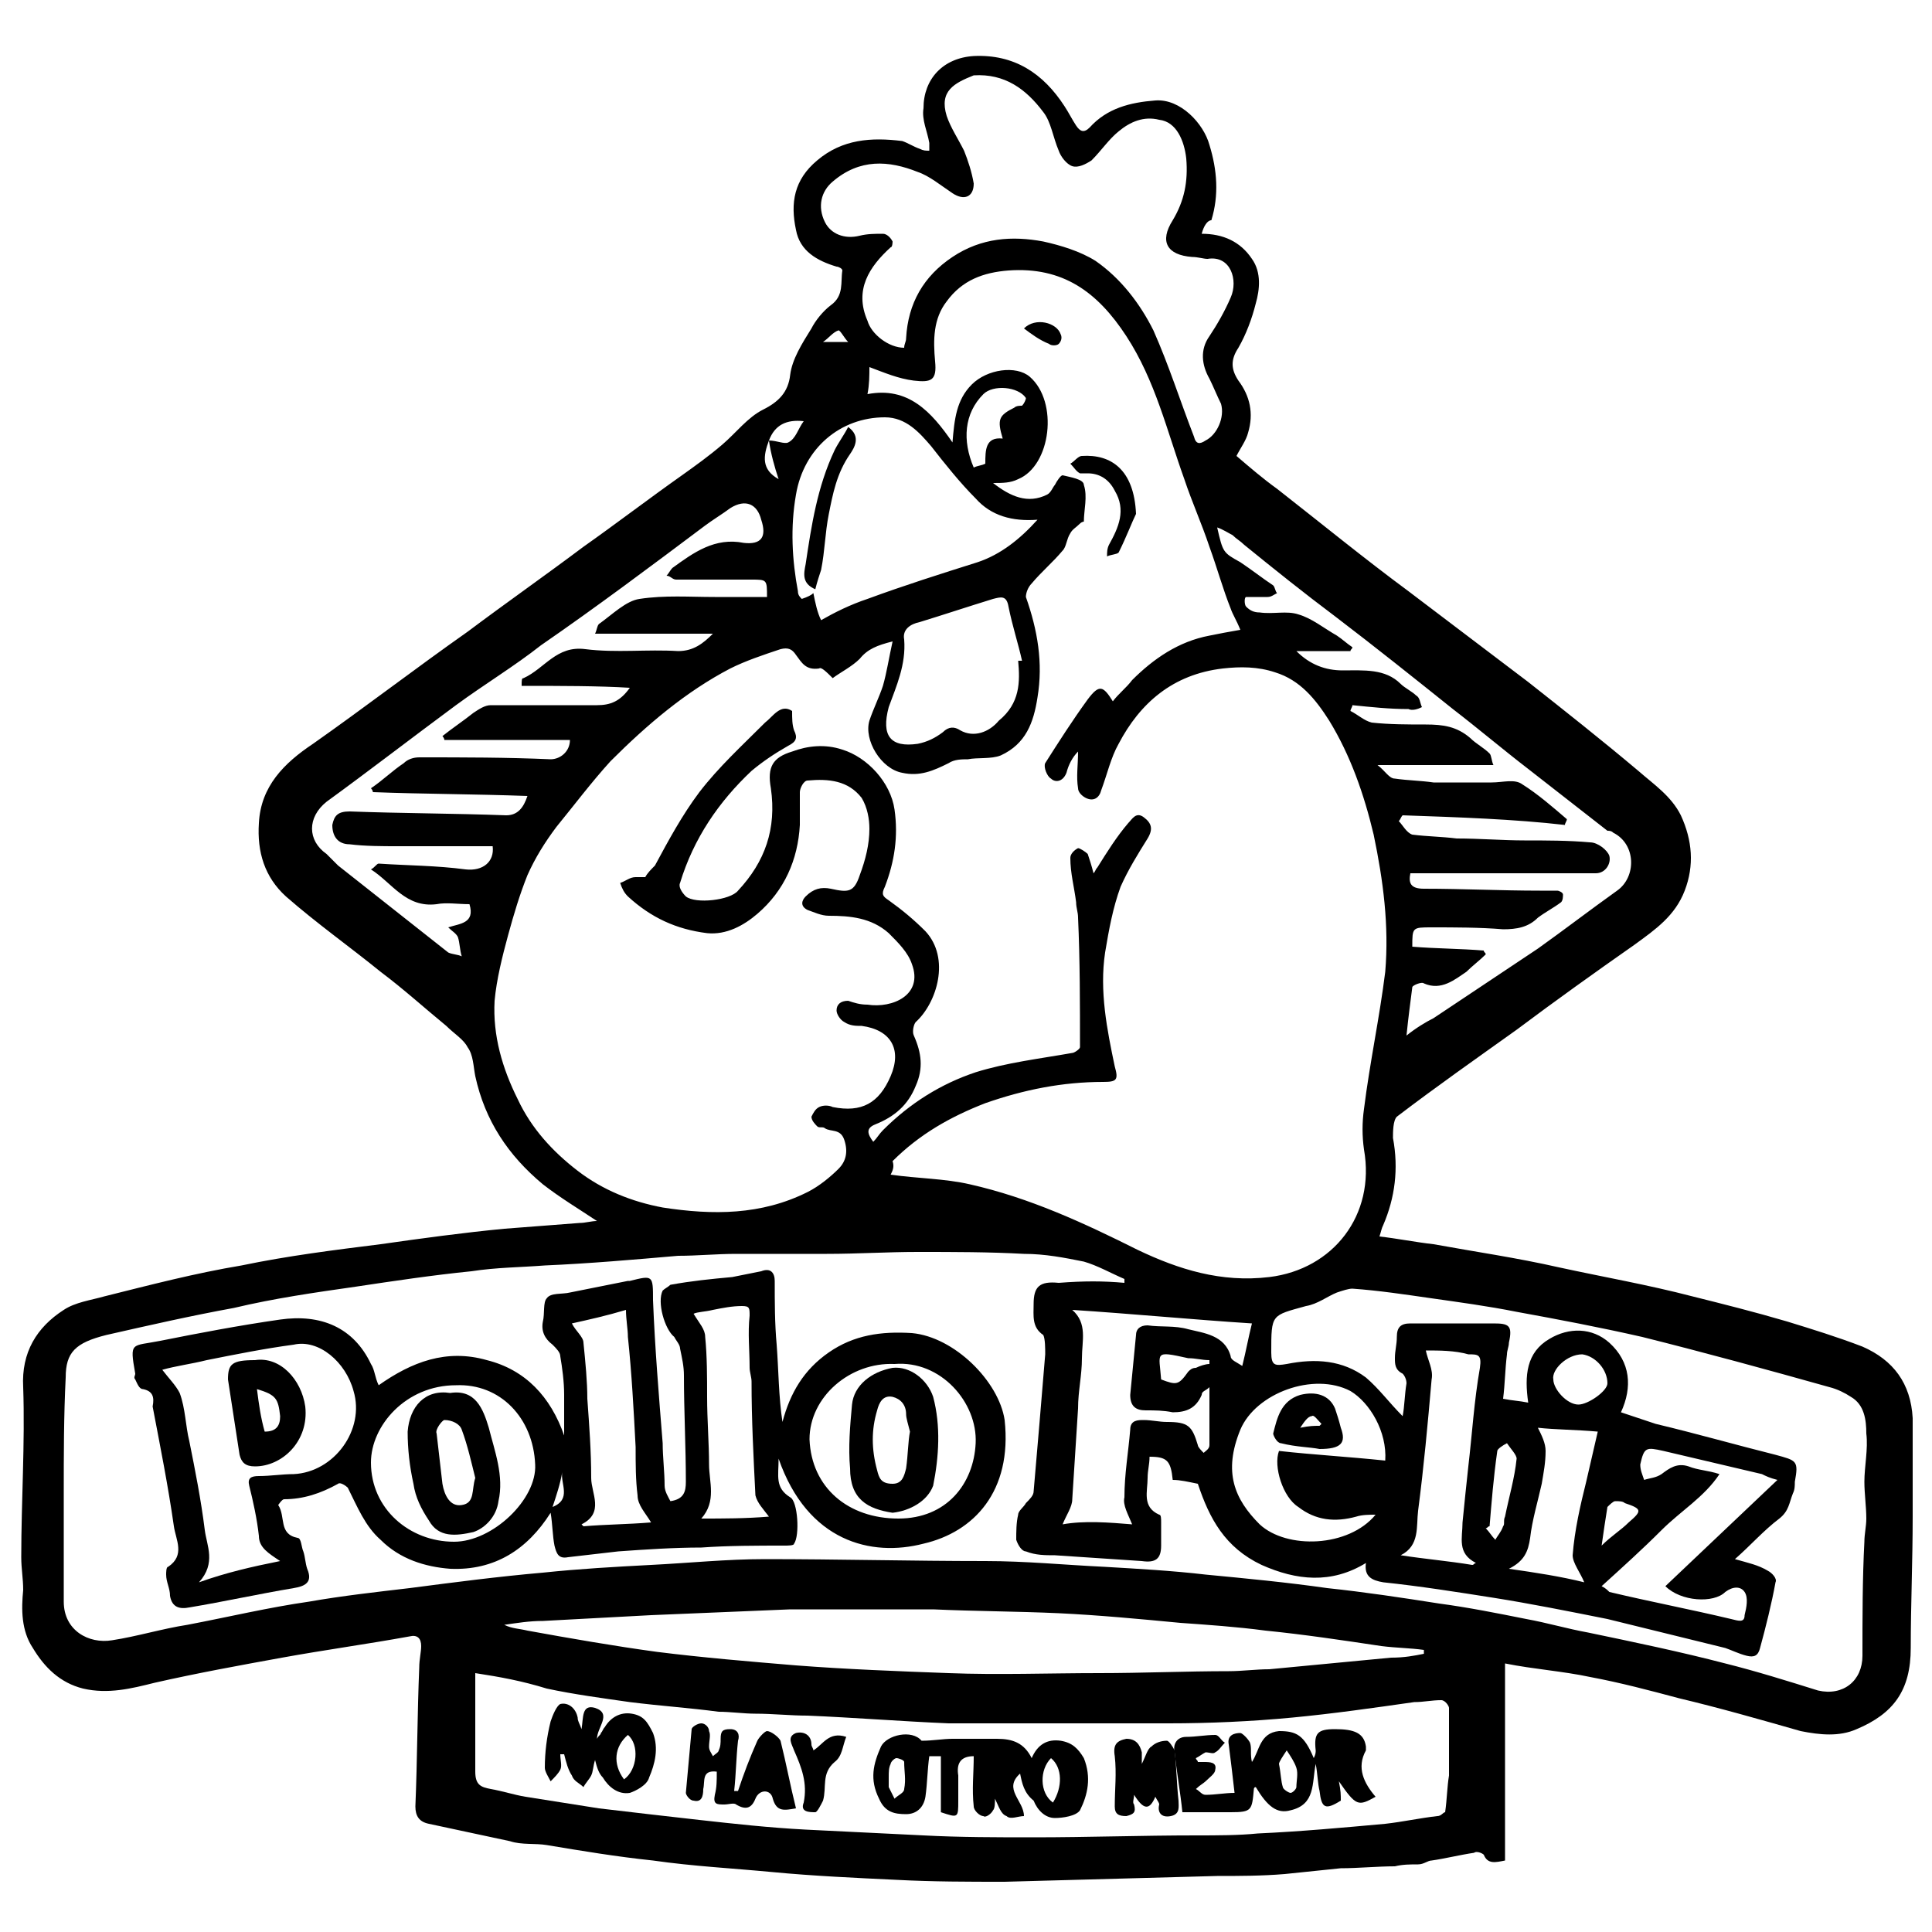
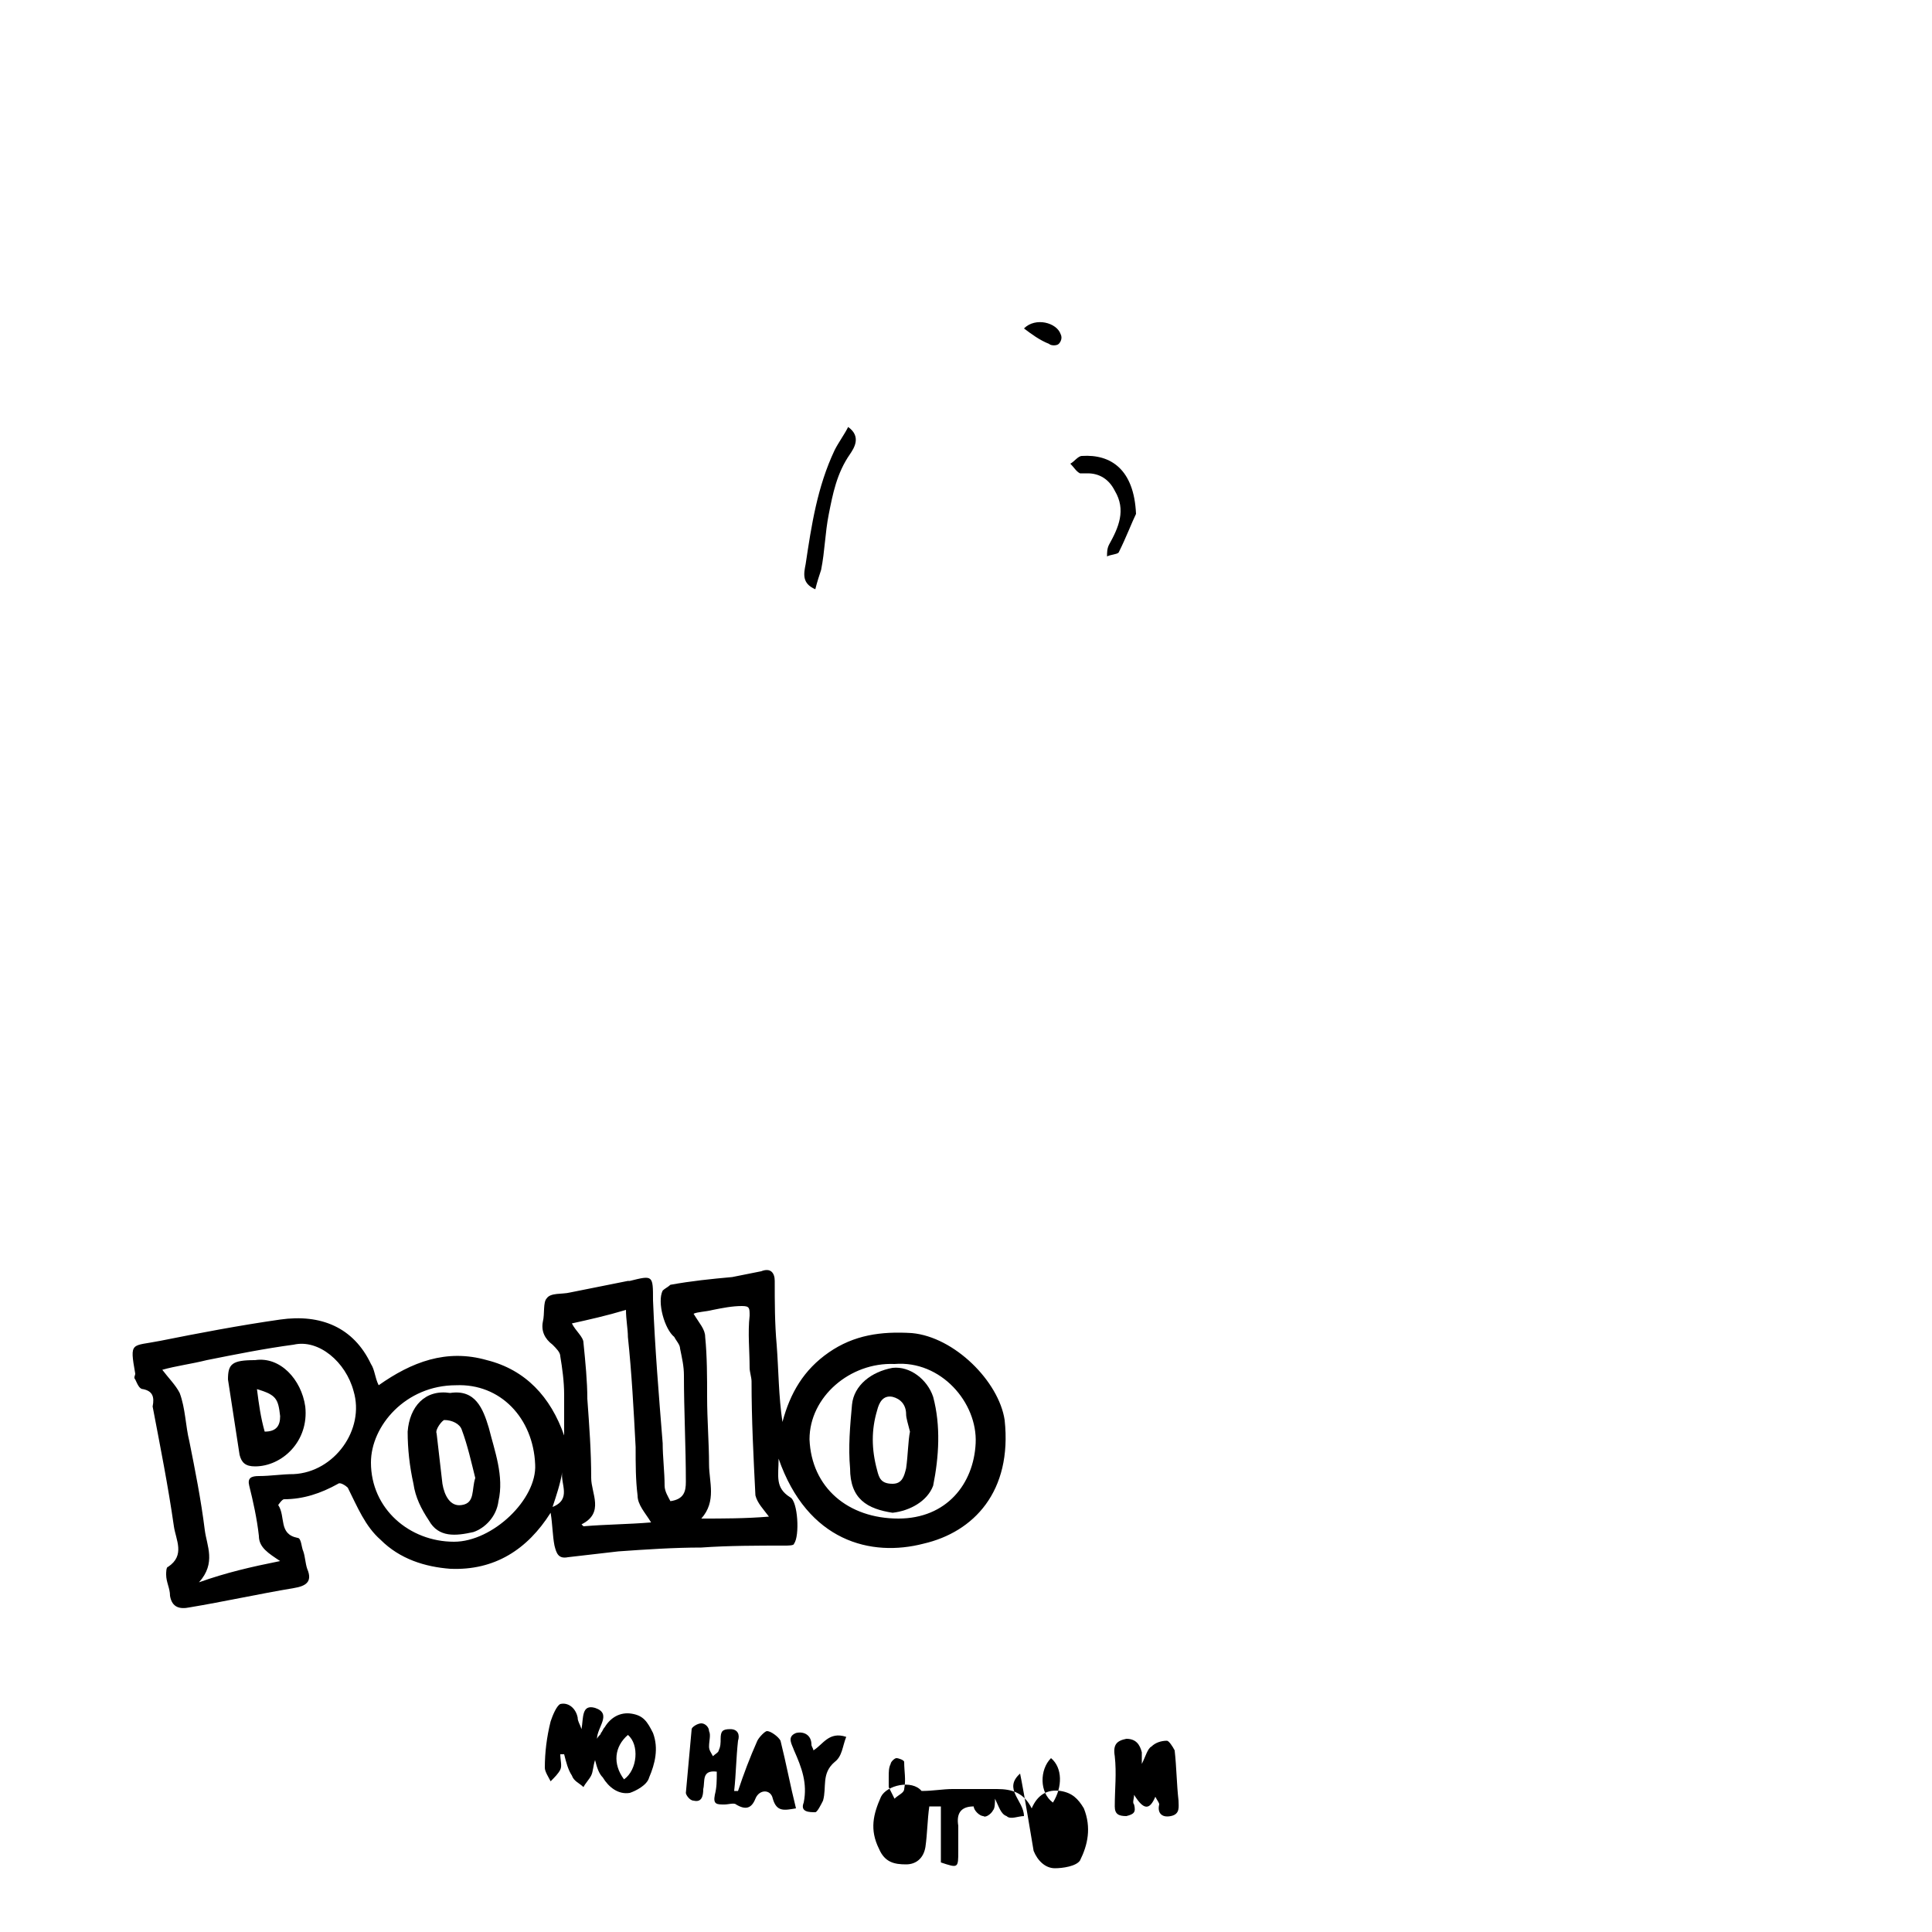
<svg xmlns="http://www.w3.org/2000/svg" version="1.1" id="Capa_1" x="0px" y="0px" viewBox="0 0 100 100" style="enable-background:new 0 0 100 100;" xml:space="preserve">
  <g>
-     <path d="M62.2,12.1c1.1,0,2,0.4,2.6,1.3c0.5,0.7,0.4,1.6,0.2,2.3c-0.2,0.8-0.5,1.6-0.9,2.3c-0.4,0.6-0.4,1.1,0,1.7   c0.6,0.8,0.8,1.7,0.5,2.7c-0.1,0.4-0.4,0.8-0.6,1.2c0.7,0.6,1.4,1.2,2.1,1.7c2.3,1.8,4.5,3.6,6.8,5.3c2.1,1.6,4.1,3.1,6.2,4.7   c1.9,1.5,3.8,3,5.7,4.6c0.8,0.7,1.7,1.3,2.2,2.3c0.6,1.3,0.7,2.6,0.2,3.9c-0.5,1.3-1.5,2-2.6,2.8c-2,1.4-4.1,2.9-6.1,4.4   c-2.1,1.5-4.1,2.9-6.2,4.5c-0.2,0.2-0.2,0.8-0.2,1.1c0.3,1.6,0.1,3.1-0.5,4.5c-0.1,0.2-0.1,0.3-0.2,0.6c0.9,0.1,1.9,0.3,2.8,0.4   c2.2,0.4,4.3,0.7,6.5,1.2c2.3,0.5,4.6,0.9,6.9,1.5c1.6,0.4,3.2,0.8,4.9,1.3c1.3,0.4,2.6,0.8,3.9,1.3c1.6,0.7,2.5,1.9,2.6,3.7   c0,1.7,0,3.4,0,5.1c0,2.3-0.1,4.6-0.1,6.8c0,2.2-0.9,3.4-2.8,4.2c-0.9,0.4-1.9,0.3-2.9,0.1c-2.1-0.6-4.2-1.2-6.3-1.7   c-1.5-0.4-3-0.8-4.6-1.1c-1.4-0.3-2.9-0.4-4.4-0.7c0,3.4,0,6.8,0,10.2c-0.5,0.1-0.9,0.2-1.1-0.3c-0.1-0.1-0.4-0.2-0.5-0.1   c-0.7,0.1-1.5,0.3-2.2,0.4c-0.2,0-0.4,0.2-0.7,0.2c-0.4,0-0.8,0-1.2,0.1c-0.9,0-1.9,0.1-2.8,0.1c-1,0.1-1.9,0.2-2.9,0.3   c-1.2,0.1-2.4,0.1-3.5,0.1c-3.7,0.1-7.3,0.2-11,0.3c-1.9,0-3.7,0-5.6-0.1c-2.1-0.1-4.3-0.2-6.4-0.4c-2.1-0.2-4.1-0.3-6.2-0.6   c-1.9-0.2-3.7-0.5-5.5-0.8c-0.6-0.1-1.3,0-1.9-0.2c-1.4-0.3-2.8-0.6-4.2-0.9c-0.5-0.1-0.7-0.4-0.7-0.9c0.1-2.4,0.1-4.8,0.2-7.2   c0-0.4,0.1-0.8,0.1-1.1c0-0.4-0.2-0.6-0.6-0.5c-2.2,0.4-4.4,0.7-6.6,1.1c-2.2,0.4-4.4,0.8-6.6,1.3c-1.2,0.3-2.4,0.6-3.7,0.3   c-1.2-0.3-2-1.1-2.6-2.1c-0.6-0.9-0.6-2-0.5-3c0-0.6-0.1-1.1-0.1-1.7c0-2.9,0.2-5.9,0.1-8.8c-0.1-1.8,0.7-3.1,2.1-4   c0.6-0.4,1.4-0.5,2.1-0.7c2.4-0.6,4.7-1.2,7.1-1.6c2.4-0.5,4.8-0.8,7.2-1.1c2.1-0.3,4.3-0.6,6.4-0.8c1.3-0.1,2.6-0.2,3.9-0.3   c0.3,0,0.6-0.1,0.9-0.1c-0.9-0.6-1.9-1.2-2.8-1.9c-1.8-1.5-3-3.3-3.5-5.6c-0.1-0.5-0.1-1.1-0.4-1.5c-0.2-0.4-0.7-0.7-1.1-1.1   c-1.1-0.9-2.2-1.9-3.4-2.8c-1.6-1.3-3.3-2.5-4.9-3.9c-1.1-1-1.5-2.3-1.4-3.8c0.1-1.9,1.3-3.1,2.8-4.1c2.7-1.9,5.3-3.9,8-5.8   c2-1.5,4-2.9,6-4.4c1.7-1.2,3.4-2.5,5.1-3.7c0.7-0.5,1.4-1,2.1-1.6c0.7-0.6,1.3-1.4,2.1-1.8c0.8-0.4,1.3-0.9,1.4-1.8   c0.1-0.8,0.6-1.6,1.1-2.4c0.2-0.4,0.6-0.9,1-1.2c0.7-0.5,0.5-1.2,0.6-1.8c0-0.1-0.2-0.2-0.3-0.2c-1-0.3-1.9-0.8-2.1-1.9   c-0.3-1.4-0.1-2.6,1.1-3.6c1.3-1.1,2.8-1.2,4.4-1c0.3,0.1,0.6,0.3,0.9,0.4c0.2,0.1,0.3,0.1,0.5,0.1c0-0.1,0-0.3,0-0.4   c-0.1-0.6-0.4-1.2-0.3-1.8c0-1.5,1-2.6,2.6-2.7c2.1-0.1,3.6,0.9,4.7,2.6c0.2,0.3,0.4,0.7,0.6,1c0.2,0.3,0.4,0.4,0.7,0.1   c0.9-1,2.1-1.3,3.4-1.4c1.3-0.1,2.5,1.2,2.8,2.3c0.4,1.3,0.5,2.6,0.1,3.9C62.5,11.4,62.3,11.7,62.2,12.1z M39.8,22.8   c0.4,0,0.8,0.2,1,0.1c0.4-0.2,0.5-0.7,0.8-1.1C40.7,21.7,40.1,22,39.8,22.8c-0.3,0.8-0.4,1.5,0.5,2C40.1,24.2,39.9,23.5,39.8,22.8z    M46.1,60.8c1.4,0.2,2.8,0.2,4.1,0.5c3.1,0.7,5.9,2,8.7,3.4c2.1,1,4.3,1.7,6.8,1.4c3.3-0.4,5.5-3.2,4.9-6.6c-0.1-0.7-0.1-1.4,0-2.1   c0.3-2.4,0.8-4.7,1.1-7.1c0.2-2.4-0.1-4.7-0.6-7.1c-0.5-2.1-1.2-4.1-2.3-5.9c-0.7-1.1-1.5-2.1-2.8-2.5c-0.9-0.3-1.8-0.3-2.7-0.2   c-2.6,0.3-4.3,1.8-5.4,3.9c-0.4,0.7-0.6,1.6-0.9,2.4c-0.1,0.4-0.4,0.6-0.8,0.4c-0.2-0.1-0.4-0.3-0.4-0.5c-0.1-0.6,0-1.2,0-1.9   c-0.3,0.3-0.5,0.7-0.6,1.1c-0.2,0.5-0.6,0.5-0.8,0.3c-0.2-0.1-0.4-0.6-0.3-0.8c0.7-1.1,1.4-2.2,2.2-3.3c0.6-0.8,0.8-0.7,1.3,0.1   c0.3-0.4,0.7-0.7,1-1.1c1.1-1.1,2.4-2,4-2.3c0.5-0.1,1-0.2,1.6-0.3c-0.2-0.5-0.4-0.8-0.5-1.1c-0.4-1-0.7-2.1-1.1-3.2   c-0.4-1.2-0.9-2.3-1.3-3.5c-0.9-2.5-1.5-5.1-3-7.4c-1.5-2.3-3.3-3.6-6.1-3.4c-1.3,0.1-2.4,0.5-3.2,1.6c-0.7,0.9-0.7,2-0.6,3.1   c0.1,1-0.2,1.1-1.1,1c-0.8-0.1-1.5-0.4-2.3-0.7c0,0.4,0,0.9-0.1,1.4c2.1-0.4,3.3,0.9,4.4,2.5c0.1-1.2,0.2-2.2,1-3   c0.8-0.8,2.3-1,3-0.4c1.5,1.3,1.1,4.6-0.6,5.3c-0.4,0.2-0.8,0.2-1.3,0.2c0.9,0.7,1.8,1.1,2.8,0.6c0.2-0.1,0.3-0.4,0.4-0.5   c0.1-0.2,0.3-0.5,0.4-0.5c0.4,0.1,1.1,0.2,1.1,0.5c0.2,0.6,0,1.3,0,1.9c0,0-0.1,0-0.2,0.1c-0.2,0.2-0.4,0.3-0.5,0.5   c-0.2,0.3-0.2,0.7-0.4,0.9c-0.5,0.6-1.1,1.1-1.6,1.7c-0.2,0.2-0.3,0.5-0.3,0.7c0.6,1.7,0.9,3.4,0.6,5.2c-0.2,1.3-0.6,2.4-1.9,3   c-0.5,0.2-1.2,0.1-1.7,0.2c-0.3,0-0.7,0-1,0.2c-0.8,0.4-1.5,0.7-2.4,0.5c-1.1-0.2-2-1.7-1.7-2.7c0.2-0.6,0.5-1.2,0.7-1.8   c0.2-0.7,0.3-1.4,0.5-2.3c-0.8,0.2-1.3,0.4-1.7,0.9c-0.4,0.4-1,0.7-1.4,1c-0.3-0.3-0.6-0.6-0.7-0.5c-0.7,0.1-0.9-0.3-1.2-0.7   c-0.2-0.3-0.4-0.4-0.8-0.3c-0.9,0.3-1.8,0.6-2.6,1c-2.3,1.2-4.3,2.9-6.2,4.8c-1,1.1-1.9,2.3-2.8,3.4c-0.6,0.8-1.1,1.6-1.5,2.5   c-0.4,1-0.7,2-1,3.1c-0.3,1.1-0.6,2.3-0.7,3.4c-0.1,1.8,0.4,3.5,1.2,5.1c0.7,1.5,1.8,2.7,3.1,3.7c1.3,1,2.8,1.6,4.4,1.9   c2.6,0.4,5.1,0.4,7.5-0.8c0.6-0.3,1.2-0.8,1.6-1.2c0.4-0.4,0.5-0.9,0.3-1.5c-0.2-0.6-0.7-0.4-1-0.6c-0.1-0.1-0.3,0-0.4-0.1   c-0.1-0.1-0.3-0.3-0.3-0.5c0.1-0.2,0.2-0.4,0.4-0.5c0.2-0.1,0.5-0.1,0.7,0c1.5,0.3,2.4-0.2,3-1.6c0.6-1.4,0-2.4-1.5-2.6   c-0.3,0-0.6,0-0.9-0.2c-0.2-0.1-0.4-0.4-0.4-0.6c0-0.3,0.2-0.5,0.6-0.5c0.3,0.1,0.6,0.2,1,0.2c1.3,0.2,2.9-0.5,2.3-2.1   c-0.2-0.6-0.7-1.1-1.2-1.6c-0.9-0.8-2-0.9-3.1-0.9c-0.4,0-0.8-0.2-1.1-0.3c-0.4-0.2-0.3-0.5-0.1-0.7c0.4-0.4,0.8-0.5,1.3-0.4   c0.9,0.2,1.2,0.2,1.5-0.7c0.3-0.8,0.5-1.6,0.5-2.4c0-0.5-0.1-1.1-0.4-1.6c-0.7-0.9-1.7-1-2.8-0.9c-0.2,0-0.4,0.4-0.4,0.6   c0,0.6,0,1.2,0,1.7c-0.1,1.8-0.8,3.4-2.2,4.6c-0.7,0.6-1.6,1.1-2.6,1c-1.6-0.2-2.9-0.8-4.1-1.9c-0.2-0.2-0.3-0.4-0.4-0.7   c0.3-0.1,0.5-0.3,0.8-0.3c0.2,0,0.4,0,0.5,0c0.1-0.2,0.3-0.4,0.5-0.6c0.7-1.3,1.4-2.6,2.3-3.8c1-1.3,2.2-2.4,3.4-3.6   c0.4-0.3,0.8-1,1.4-0.6c0,0.4,0,0.7,0.1,1c0.2,0.4,0.1,0.6-0.3,0.8c-0.7,0.4-1.3,0.8-1.9,1.3c-1.7,1.6-3,3.5-3.7,5.8   c-0.1,0.2,0.1,0.5,0.3,0.7c0.5,0.4,2.3,0.2,2.7-0.3c1.4-1.5,2-3.2,1.7-5.3c-0.2-1.1,0.1-1.6,1.1-1.9c0.8-0.3,1.7-0.4,2.6-0.1   c1.3,0.4,2.5,1.7,2.7,3.1c0.2,1.4,0,2.7-0.5,4c-0.2,0.4-0.1,0.5,0.2,0.7c0.7,0.5,1.3,1,1.9,1.6c1.3,1.4,0.6,3.7-0.5,4.7   c-0.1,0.1-0.2,0.5-0.1,0.7c0.4,0.9,0.5,1.7,0.1,2.6c-0.4,1-1.1,1.6-2.1,2c-0.5,0.2-0.4,0.5-0.1,0.9c0.2-0.2,0.3-0.4,0.5-0.6   c1.4-1.4,3-2.4,4.8-3c1.6-0.5,3.3-0.7,5-1c0.1,0,0.4-0.2,0.4-0.3c0-2.2,0-4.5-0.1-6.7c0-0.3-0.1-0.5-0.1-0.8   c-0.1-0.8-0.3-1.5-0.3-2.3c0-0.2,0.2-0.4,0.4-0.5c0.1,0,0.4,0.2,0.5,0.3c0.1,0.3,0.2,0.6,0.3,1c0.1-0.1,0.1-0.2,0.2-0.3   c0.5-0.8,1-1.6,1.6-2.3c0.2-0.2,0.4-0.6,0.8-0.3c0.4,0.3,0.5,0.6,0.2,1.1c-0.5,0.8-1,1.6-1.4,2.5c-0.4,1.1-0.6,2.2-0.8,3.4   c-0.3,2,0.1,4,0.5,5.9c0.2,0.7,0.1,0.8-0.6,0.8c-2.1,0-4.1,0.4-6.1,1.1c-1.8,0.7-3.4,1.6-4.8,3C46.3,60.4,46.2,60.6,46.1,60.8z    M58.2,66.4c0-0.1,0-0.1,0-0.2c-0.7-0.3-1.4-0.7-2.1-0.9c-1-0.2-2-0.4-3.1-0.4c-1.8-0.1-3.6-0.1-5.5-0.1c-1.6,0-3.1,0.1-4.7,0.1   c-1.6,0-3.1,0-4.7,0c-1,0-2,0.1-3,0.1c-2.3,0.2-4.6,0.4-6.9,0.5c-1.3,0.1-2.5,0.1-3.8,0.3c-2,0.2-4,0.5-6,0.8   c-2.1,0.3-4.2,0.6-6.3,1.1c-2.2,0.4-4.4,0.9-6.6,1.4c-1.6,0.4-2.1,0.9-2.1,2.2c-0.1,2-0.1,4-0.1,6c0,1.9,0,3.7,0,5.6   c0,1.5,1.3,2.2,2.5,2c1.3-0.2,2.6-0.6,3.9-0.8c2.1-0.4,4.2-0.9,6.3-1.2c1.7-0.3,3.5-0.5,5.2-0.7c2.3-0.3,4.6-0.6,6.9-0.8   c1.9-0.2,3.7-0.3,5.6-0.4c2-0.1,3.9-0.3,5.9-0.3c3.8,0,7.6,0.1,11.4,0.1c2.1,0,4.1,0.2,6.2,0.3c1.7,0.1,3.5,0.2,5.2,0.4   c2.1,0.2,4.2,0.4,6.3,0.7c1.9,0.2,3.9,0.5,5.8,0.8c1.5,0.2,3,0.5,4.5,0.8c1.1,0.2,2.1,0.5,3.2,0.7c2.4,0.5,4.8,1,7.1,1.6   c1.6,0.4,3.2,0.9,4.8,1.4c1.3,0.3,2.3-0.5,2.3-1.8c0-2,0-4,0.1-5.9c0-0.4,0.1-0.8,0.1-1.2c0-0.6-0.1-1.3-0.1-1.9   c0-0.8,0.2-1.7,0.1-2.5c0-0.7-0.1-1.5-0.8-1.9c-0.3-0.2-0.7-0.4-1.1-0.5c-3.2-0.9-6.5-1.8-9.7-2.6c-2.2-0.5-4.3-0.9-6.5-1.3   c-1.5-0.3-3-0.5-4.4-0.7c-1.4-0.2-2.7-0.4-4.1-0.5c-0.2,0-0.5,0.1-0.8,0.2c-0.5,0.2-1,0.6-1.6,0.7c-1.8,0.5-1.8,0.4-1.8,2.4   c0,0.7,0.2,0.7,0.8,0.6c1.5-0.3,2.9-0.2,4.1,0.7c0.7,0.6,1.2,1.3,1.9,2c0.1-0.5,0.1-1.1,0.2-1.7c0-0.2-0.1-0.4-0.2-0.5   c-0.4-0.2-0.4-0.5-0.4-0.8c0-0.4,0.1-0.7,0.1-1.1c0-0.5,0.2-0.7,0.7-0.7c1.4,0,2.9,0,4.3,0c0.8,0,1,0.1,0.8,1   c0,0.2-0.1,0.4-0.1,0.6c-0.1,0.8-0.1,1.5-0.2,2.3c0.5,0.1,0.8,0.1,1.3,0.2c-0.2-1.4-0.1-2.6,1.1-3.3c1-0.6,2.2-0.6,3.1,0.2   c1.1,1,1.2,2.3,0.6,3.6c0.6,0.2,1.2,0.4,1.8,0.6c2.1,0.5,4.2,1.1,6.2,1.6c1.1,0.3,1.2,0.3,1,1.4c0,0.2,0,0.4-0.1,0.6   c-0.2,0.5-0.2,0.9-0.7,1.3c-0.8,0.6-1.5,1.4-2.3,2.1c0.7,0.2,1.2,0.3,1.7,0.6c0.2,0.1,0.5,0.4,0.4,0.6c-0.2,1.1-0.5,2.3-0.8,3.4   c-0.1,0.4-0.3,0.5-0.7,0.4c-0.4-0.1-0.8-0.3-1.1-0.4c-2-0.5-4.1-1-6.1-1.5c-2-0.4-4-0.8-5.9-1.1c-1.9-0.3-3.8-0.6-5.7-0.8   c-0.6-0.1-1-0.3-0.9-1c-1.8,1.1-3.6,0.9-5.4,0.1c-1.9-0.9-2.7-2.4-3.3-4.2c-0.5-0.1-0.9-0.2-1.3-0.2c-0.1-1-0.3-1.2-1.2-1.2   c0,0.4-0.1,0.7-0.1,1.1c0,0.7-0.3,1.5,0.6,1.9c0.1,0,0.1,0.2,0.1,0.4c0,0.4,0,0.8,0,1.2c0,0.7-0.3,0.9-1,0.8   c-1.5-0.1-3-0.2-4.5-0.3c-0.5,0-1,0-1.5-0.2c-0.2,0-0.4-0.3-0.5-0.6c0-0.4,0-0.9,0.1-1.3c0-0.2,0.3-0.4,0.4-0.6   c0.2-0.2,0.4-0.4,0.4-0.6c0.1-1.2,0.2-2.3,0.3-3.5c0.1-1.2,0.2-2.4,0.3-3.6c0-0.3,0-0.8-0.1-1c-0.6-0.4-0.5-1-0.5-1.6   c0-0.9,0.3-1.2,1.3-1.1C56.1,66.3,57.1,66.3,58.2,66.4z M24.6,86.6c0,1.8,0,3.4,0,5.1c0,0.7,0.3,0.8,0.8,0.9   c0.6,0.1,1.2,0.3,1.8,0.4c1.3,0.2,2.5,0.4,3.8,0.6c1.7,0.2,3.4,0.4,5.2,0.6c1.8,0.2,3.6,0.4,5.5,0.5c2,0.1,4.1,0.2,6.1,0.3   c1.9,0.1,3.8,0.1,5.7,0.1c2.8,0,5.6-0.1,8.4-0.1c1.1,0,2.2,0,3.2-0.1c2.2-0.1,4.4-0.3,6.6-0.5c0.9-0.1,1.8-0.3,2.7-0.4   c0.2,0,0.3-0.2,0.4-0.2c0.1-0.7,0.1-1.3,0.2-1.9c0-1.2,0-2.3,0-3.5c0-0.1-0.2-0.4-0.4-0.4c-0.5,0-0.9,0.1-1.4,0.1   c-2.1,0.3-4.2,0.6-6.3,0.8c-2.1,0.2-4.3,0.3-6.4,0.3c-3.4,0-6.8,0-10.3,0c-0.4,0-0.8,0-1.1,0c-2.4-0.1-4.9-0.3-7.3-0.4   c-0.9,0-1.8-0.1-2.7-0.1c-0.6,0-1.3-0.1-1.9-0.1c-1.5-0.2-3-0.3-4.6-0.5c-1.4-0.2-2.9-0.4-4.3-0.7C27,87,25.9,86.8,24.6,86.6z    M46.8,18C46.8,18,46.8,18,46.8,18c0-0.2,0.1-0.3,0.1-0.5c0.1-1.8,0.9-3.2,2.4-4.2c1.5-1,3.1-1.1,4.7-0.8c0.9,0.2,1.9,0.5,2.7,1   c1.3,0.9,2.3,2.2,3,3.6c0.8,1.8,1.4,3.7,2.1,5.5c0.1,0.4,0.3,0.4,0.6,0.2c0.6-0.3,1-1.2,0.8-1.9c-0.2-0.4-0.4-0.9-0.6-1.3   c-0.4-0.7-0.5-1.5,0-2.2c0.4-0.6,0.8-1.3,1.1-2c0.4-0.9,0-2.2-1.2-2c-0.2,0-0.5-0.1-0.8-0.1c-1.3-0.1-1.7-0.8-1-1.9   c0.6-1,0.8-2,0.7-3.2c-0.1-0.9-0.5-1.9-1.4-2c-0.8-0.2-1.5,0.1-2.1,0.6c-0.5,0.4-0.9,1-1.4,1.5c-0.3,0.2-0.7,0.4-1,0.3   c-0.3-0.1-0.6-0.5-0.7-0.8c-0.3-0.7-0.4-1.5-0.8-2c-0.9-1.2-2-2-3.6-1.9C49.4,4.3,48.6,4.7,49,6c0.2,0.6,0.6,1.2,0.9,1.8   c0.2,0.5,0.4,1.1,0.5,1.7c0,0.7-0.5,0.9-1.1,0.5c-0.6-0.4-1.2-0.9-1.8-1.1c-1.5-0.6-3-0.7-4.4,0.5c-0.6,0.5-0.8,1.3-0.4,2.1   c0.3,0.6,1,0.9,1.8,0.7c0.4-0.1,0.8-0.1,1.2-0.1c0.2,0,0.4,0.2,0.5,0.4c0,0,0,0.3-0.1,0.3c-1.1,1-1.9,2.2-1.2,3.8   C45.1,17.3,46,18,46.8,18z M73.7,85.6c0-0.1,0-0.1,0-0.2c-0.7-0.1-1.4-0.1-2.2-0.2c-2-0.3-4-0.6-6-0.8c-1.5-0.2-3-0.3-4.4-0.4   c-2.1-0.2-4.2-0.4-6.3-0.5c-2.2-0.1-4.3-0.1-6.5-0.2c-1.2,0-2.3,0-3.5,0c-1.3,0-2.6,0-3.9,0c-2.4,0.1-4.8,0.2-7.2,0.3   c-1.9,0.1-3.7,0.2-5.6,0.3c-0.7,0-1.3,0.1-2,0.2c0.4,0.2,0.8,0.2,1.2,0.3c2.2,0.4,4.5,0.8,6.7,1.1c2.4,0.3,4.8,0.5,7.2,0.7   c2.6,0.2,5.2,0.3,7.9,0.4c2.6,0.1,5.2,0,7.8,0c2.2,0,4.5-0.1,6.7-0.1c0.7,0,1.4-0.1,2.1-0.1c2.1-0.2,4.2-0.4,6.3-0.6   C72.7,85.8,73.2,85.7,73.7,85.6z M72.6,42.2c-0.1,0.1-0.1,0.2-0.2,0.3c0.2,0.2,0.4,0.6,0.7,0.7c0.8,0.1,1.5,0.1,2.3,0.2   c1.2,0,2.4,0.1,3.5,0.1c1.1,0,2.3,0,3.4,0.1c0.4,0,0.9,0.4,1,0.7c0.1,0.4-0.2,0.9-0.7,0.9c-1,0-2,0-3,0c-2.2,0-4.4,0-6.6,0   c-0.1,0.5,0,0.8,0.7,0.8c2,0,4,0.1,6,0.1c0.3,0,0.6,0,0.9,0c0.1,0,0.3,0.1,0.3,0.2c0,0.1,0,0.3-0.1,0.4c-0.4,0.3-0.8,0.5-1.2,0.8   c-0.5,0.5-1.1,0.6-1.8,0.6c-1.2-0.1-2.5-0.1-3.7-0.1c-1,0-1,0-1,1c1.2,0.1,2.5,0.1,3.7,0.2c0,0.1,0.1,0.1,0.1,0.2   c-0.3,0.3-0.7,0.6-1,0.9c-0.6,0.4-1.3,1-2.2,0.6c-0.1-0.1-0.6,0.1-0.6,0.2c-0.1,0.8-0.2,1.5-0.3,2.5c0.5-0.4,1-0.7,1.4-0.9   c1.8-1.2,3.6-2.4,5.4-3.6c1.4-1,2.7-2,4.1-3c1-0.7,1-2.4-0.2-3c-0.1-0.1-0.2-0.1-0.3-0.1c-1.4-1.1-2.7-2.1-4.1-3.2   c-1.3-1-2.6-2.1-3.9-3.1c-2-1.6-4-3.2-6.1-4.8c-1.6-1.2-3.1-2.4-4.7-3.7c-0.2-0.2-0.4-0.3-0.6-0.5c-0.2-0.1-0.5-0.3-0.8-0.4   c0.3,1.3,0.3,1.3,1.2,1.8c0.6,0.4,1.1,0.8,1.7,1.2c0.1,0.1,0.1,0.3,0.2,0.4c-0.2,0.1-0.3,0.2-0.5,0.2c-0.1,0-0.3,0-0.4,0   c-0.2,0-0.5,0-0.7,0c-0.1,0-0.1,0.4,0,0.5c0.2,0.2,0.4,0.3,0.7,0.3c0.7,0.1,1.4-0.1,2,0.1c0.7,0.2,1.3,0.7,2,1.1   c0.3,0.2,0.5,0.4,0.8,0.6c0,0.1-0.1,0.1-0.1,0.2c-0.9,0-1.8,0-2.8,0c0.7,0.7,1.5,1,2.4,1c1.1,0,2.2-0.1,3,0.7   c0.2,0.2,0.6,0.4,0.8,0.6c0.2,0.1,0.2,0.4,0.3,0.6c-0.2,0.1-0.5,0.2-0.7,0.1c-1,0-1.9-0.1-2.9-0.2c0,0.1-0.1,0.2-0.1,0.3   c0.4,0.2,0.7,0.5,1.1,0.6c0.9,0.1,1.9,0.1,2.8,0.1c0.9,0,1.6,0.1,2.3,0.7c0.3,0.3,0.7,0.5,1,0.8c0.1,0.1,0.1,0.4,0.2,0.6   c-2,0-3.9,0-6,0c0.4,0.3,0.6,0.7,0.9,0.7c0.7,0.1,1.3,0.1,2,0.2c1,0,2,0,3,0c0.6,0,1.2-0.2,1.6,0.1c0.8,0.5,1.6,1.2,2.3,1.8   c0,0.1-0.1,0.2-0.1,0.3C78.4,42.4,75.5,42.3,72.6,42.2z M27,35.5c0-0.3,0-0.4,0.1-0.4c1.1-0.5,1.7-1.7,3.2-1.5   c1.6,0.2,3.2,0,4.8,0.1c0.8,0,1.3-0.4,1.8-0.9c-2,0-4,0-6.1,0c0.1-0.2,0.1-0.4,0.2-0.5c0.7-0.5,1.4-1.2,2.1-1.3   c1.3-0.2,2.6-0.1,3.9-0.1c0.9,0,1.8,0,2.7,0c0-0.9,0-0.9-0.8-0.9c-1.3,0-2.6,0-3.9,0c-0.2,0-0.3-0.2-0.5-0.2   c0.1-0.1,0.2-0.3,0.3-0.4c1.1-0.8,2.2-1.6,3.7-1.3c0.9,0.1,1.2-0.3,0.9-1.2c-0.2-0.8-0.8-1.1-1.6-0.6c-0.4,0.3-0.9,0.6-1.3,0.9   c-2.8,2.1-5.6,4.2-8.5,6.2c-1.4,1.1-2.9,2-4.4,3.1c-2.3,1.7-4.5,3.4-6.7,5c-1,0.8-1,2,0,2.7c0.2,0.2,0.4,0.4,0.6,0.6   c1.9,1.5,3.8,3,5.7,4.5c0.2,0.1,0.5,0.1,0.7,0.2c-0.1-0.3-0.1-0.7-0.2-1c-0.1-0.2-0.3-0.3-0.5-0.5c0.6-0.2,1.4-0.2,1.1-1.2   c-0.6,0-1.2-0.1-1.7,0c-1.6,0.2-2.3-1.1-3.4-1.8c0.2-0.1,0.3-0.3,0.4-0.3c1.5,0.1,3,0.1,4.5,0.3c0.9,0.1,1.5-0.4,1.4-1.2   c-1.6,0-3.3,0-4.9,0c-0.8,0-1.7,0-2.5-0.1c-0.6,0-0.9-0.4-0.9-1c0.1-0.5,0.3-0.7,0.9-0.7c2.7,0.1,5.4,0.1,8.1,0.2   c0.6,0,0.9-0.4,1.1-1c-2.7-0.1-5.4-0.1-8-0.2c0-0.1-0.1-0.2-0.1-0.2c0.6-0.4,1.1-0.9,1.7-1.3c0.2-0.2,0.5-0.3,0.8-0.3   c2.3,0,4.5,0,6.8,0.1c0.5,0,1-0.4,1-1c-2.2,0-4.3,0-6.5,0c0-0.1-0.1-0.2-0.1-0.2c0.5-0.4,1.1-0.8,1.6-1.2c0.3-0.2,0.6-0.4,0.9-0.4   c1.8,0,3.7,0,5.5,0c0.7,0,1.2-0.2,1.7-0.9C31,35.5,29,35.5,27,35.5z M42.5,32.1c0.7-0.4,1.5-0.8,2.4-1.1c1.9-0.7,3.8-1.3,5.7-1.9   c1.2-0.4,2.2-1.2,3.1-2.2c-1.3,0.1-2.4-0.2-3.2-1.1c-0.8-0.8-1.6-1.8-2.3-2.7c-0.6-0.7-1.3-1.5-2.4-1.5c-2.3,0-4.2,1.6-4.6,4   c-0.3,1.7-0.2,3.4,0.1,5c0,0.2,0.1,0.3,0.2,0.4c0.3-0.1,0.5-0.2,0.6-0.3C42.2,31.2,42.3,31.7,42.5,32.1z M58.6,78.9   c-0.2-0.5-0.5-1-0.4-1.4c0-1.2,0.2-2.3,0.3-3.5c0-0.5,0.4-0.5,0.7-0.5c0.4,0,0.8,0.1,1.2,0.1c1.1,0,1.3,0.2,1.6,1.2   c0,0.1,0.2,0.3,0.3,0.4c0.1-0.1,0.3-0.2,0.3-0.4c0-0.9,0-1.9,0-3c-0.2,0.2-0.4,0.2-0.4,0.4c-0.3,0.7-0.8,0.9-1.5,0.9   c-0.5-0.1-0.9-0.1-1.4-0.1c-0.5,0-0.8-0.2-0.8-0.8c0.1-1,0.2-2.1,0.3-3.1c0-0.3,0.2-0.5,0.6-0.5c0.7,0.1,1.4,0,2.1,0.2   c0.8,0.2,1.9,0.3,2.2,1.4c0,0.2,0.3,0.3,0.6,0.5c0.2-0.8,0.3-1.4,0.5-2.2c-3.1-0.2-6.2-0.5-9.3-0.7c0.8,0.7,0.5,1.6,0.5,2.5   c0,0.9-0.2,1.7-0.2,2.6c-0.1,1.6-0.2,3.1-0.3,4.7c0,0.4-0.3,0.8-0.5,1.3C56.1,78.7,57.4,78.8,58.6,78.9z M52.7,34.2   c0.1,0,0.1,0,0.2,0c-0.2-0.9-0.5-1.8-0.7-2.8c-0.1-0.6-0.4-0.5-0.8-0.4c-1.3,0.4-2.5,0.8-3.8,1.2c-0.5,0.1-0.9,0.4-0.8,0.9   c0.1,1.3-0.4,2.4-0.8,3.5c-0.4,1.5,0.1,2.1,1.5,1.9c0.5-0.1,0.9-0.3,1.3-0.6c0.3-0.3,0.6-0.3,0.9-0.1c0.7,0.4,1.5,0.1,2-0.5   C52.8,36.4,52.8,35.3,52.7,34.2z M71.2,78.4c-0.3,0-0.7,0-1,0.1c-1.1,0.3-2.1,0.2-3-0.5c-0.8-0.5-1.3-2.1-1-2.9   c1.8,0.2,3.6,0.3,5.5,0.5c0.1-1.5-0.8-3-1.8-3.6C68,71,65,72.1,64.2,74c-0.9,2.2-0.3,3.6,1,4.9C66.6,80.2,69.8,80.1,71.2,78.4z    M86.2,82.1c1.9-1.8,3.8-3.6,5.8-5.5c-0.4-0.1-0.6-0.2-0.8-0.3c-1.7-0.4-3.4-0.8-5.1-1.2c-0.9-0.2-1-0.2-1.2,0.7   c0,0.3,0.1,0.5,0.2,0.8c0.3-0.1,0.6-0.1,0.9-0.3c0.4-0.3,0.8-0.6,1.4-0.4c0.5,0.2,1,0.2,1.6,0.4c-0.8,1.2-2,1.9-3,2.9   c-1,1-2,1.9-3.1,2.9c0.2,0.1,0.3,0.2,0.4,0.3c2.1,0.5,4.2,0.9,6.3,1.4c0.4,0.1,0.7,0.2,0.7-0.2c0.1-0.4,0.2-0.9,0-1.2   c-0.2-0.3-0.6-0.3-1,0C88.7,83,87,82.9,86.2,82.1z M73.8,69.9c0.1,0.5,0.4,1,0.3,1.5c-0.2,2.3-0.4,4.5-0.7,6.8   c-0.1,0.8,0.1,1.8-0.9,2.3c1.3,0.2,2.5,0.3,3.7,0.5c0.1,0,0.1-0.1,0.2-0.1c-1-0.5-0.7-1.3-0.7-2.1c0.1-1,0.2-2,0.3-2.9   c0.2-1.7,0.3-3.4,0.6-5.1c0.1-0.7-0.1-0.7-0.6-0.7C75.3,69.9,74.5,69.9,73.8,69.9z M78.1,81.2c1.4,0.2,2.7,0.4,3.9,0.7   c-0.2-0.5-0.6-1-0.6-1.4c0.1-1.3,0.4-2.6,0.7-3.8c0.2-0.9,0.4-1.7,0.6-2.6c-1.1-0.1-2.2-0.1-3.1-0.2c0.2,0.4,0.4,0.8,0.4,1.2   c0,0.6-0.1,1.1-0.2,1.7c-0.2,0.9-0.5,1.9-0.6,2.8C79.1,80.3,78.9,80.8,78.1,81.2z M51.9,22.7c-0.3-1-0.2-1.2,0.6-1.6   c0.1-0.1,0.3-0.1,0.4-0.1c0.1-0.1,0.2-0.3,0.2-0.4c-0.4-0.6-1.7-0.7-2.2-0.2c-1,1-1.1,2.4-0.5,3.8c0.2-0.1,0.4-0.1,0.6-0.2   C51,23.3,51,22.6,51.9,22.7z M80.4,71.4c0,0.5,0.7,1.3,1.3,1.3c0.5,0,1.5-0.7,1.5-1.1c0-0.7-0.6-1.4-1.3-1.5   C81.1,70.1,80.3,70.9,80.4,71.4z M77.1,79c-0.1,0-0.1,0.1-0.2,0.1c0.2,0.2,0.3,0.4,0.5,0.6c0.1-0.2,0.3-0.4,0.4-0.7   c0.1-0.1,0-0.3,0.1-0.5c0.2-1,0.5-2,0.6-3c0-0.2-0.3-0.5-0.5-0.8c-0.2,0.1-0.5,0.3-0.5,0.4C77.3,76.5,77.2,77.8,77.1,79z    M60.1,71.4c0.8,0.3,0.9,0.3,1.4-0.4c0.1-0.1,0.2-0.2,0.4-0.2c0.2-0.1,0.5-0.2,0.7-0.2c0-0.1,0-0.1,0-0.2c-0.4,0-0.7-0.1-1.1-0.1   C59.7,69.9,60,70,60.1,71.4z M82.9,80c0.5-0.5,1-0.8,1.4-1.2c0.7-0.6,0.7-0.7-0.2-1c-0.1-0.1-0.3-0.1-0.5-0.1   c-0.1,0-0.3,0.2-0.4,0.3C83.1,78.6,83,79.3,82.9,80z M43.9,17.7c-0.2-0.2-0.4-0.6-0.5-0.6c-0.3,0.1-0.5,0.4-0.8,0.6   C43.1,17.7,43.4,17.7,43.9,17.7z" />
    <path d="M58.8,26.6c-0.2,0.4-0.5,1.2-0.9,2c-0.1,0.1-0.4,0.1-0.6,0.2c0-0.2,0-0.4,0.1-0.6c0.5-0.9,0.9-1.8,0.3-2.8   c-0.3-0.6-0.8-0.9-1.4-0.9c-0.1,0-0.3,0-0.4,0c-0.2-0.1-0.3-0.3-0.5-0.5c0.2-0.1,0.4-0.4,0.6-0.4C57.5,23.5,58.7,24.3,58.8,26.6z" />
    <path d="M53,17c0.6-0.6,1.7-0.3,1.9,0.3c0.1,0.2,0,0.4-0.1,0.5c-0.1,0.1-0.4,0.1-0.5,0C53.8,17.6,53.4,17.3,53,17z" />
    <path d="M40.3,75.5c0,0.9-0.2,1.5,0.6,2c0.4,0.2,0.5,2,0.2,2.4C41.1,80,40.8,80,40.6,80c-1.4,0-2.9,0-4.3,0.1   c-1.4,0-2.9,0.1-4.3,0.2c-0.9,0.1-1.7,0.2-2.6,0.3c-0.5,0.1-0.6-0.2-0.7-0.6c-0.1-0.5-0.1-1.1-0.2-1.7c-1.2,1.9-2.9,3-5.2,2.9   c-1.3-0.1-2.6-0.5-3.6-1.5C18.9,79,18.5,78,18,77c-0.1-0.1-0.4-0.3-0.5-0.2c-0.9,0.5-1.8,0.8-2.8,0.8c-0.1,0-0.3,0.3-0.3,0.3   c0.4,0.6,0,1.5,1,1.7c0.2,0,0.2,0.5,0.3,0.7c0.1,0.3,0.1,0.6,0.2,0.9c0.3,0.7-0.1,0.9-0.7,1c-1.8,0.3-3.6,0.7-5.4,1   c-0.5,0.1-0.9,0-1-0.6c0-0.4-0.2-0.7-0.2-1.1c0-0.1,0-0.4,0.1-0.4c0.9-0.6,0.4-1.4,0.3-2.1c-0.3-2.1-0.7-4.1-1.1-6.2   C8,72.3,7.9,72,7.4,71.9c-0.2,0-0.3-0.3-0.4-0.5c-0.1-0.1,0-0.2,0-0.3c-0.3-1.7-0.2-1.4,1.3-1.7c2-0.4,4.1-0.8,6.2-1.1   c2.1-0.3,3.8,0.4,4.7,2.3c0.2,0.3,0.2,0.7,0.4,1.1c1.7-1.2,3.5-1.9,5.6-1.3c2,0.5,3.3,1.9,4,3.9c0-0.7,0-1.4,0-2.1   c0-0.7-0.1-1.4-0.2-2c0-0.2-0.2-0.4-0.4-0.6c-0.4-0.3-0.6-0.7-0.5-1.2c0.1-0.4,0-1,0.2-1.2c0.2-0.3,0.8-0.2,1.2-0.3   c1-0.2,2-0.4,3-0.6c0,0,0,0,0.1,0c1.2-0.3,1.2-0.3,1.2,1c0.1,2.5,0.3,4.9,0.5,7.4c0,0.7,0.1,1.5,0.1,2.2c0,0.3,0.2,0.6,0.3,0.8   c0.7-0.1,0.8-0.5,0.8-1c0-1.8-0.1-3.7-0.1-5.5c0-0.5-0.1-0.9-0.2-1.4c0-0.2-0.2-0.4-0.3-0.6c-0.5-0.4-0.9-1.8-0.6-2.4   c0.1-0.1,0.3-0.2,0.4-0.3c1.1-0.2,2.1-0.3,3.2-0.4c0.5-0.1,1-0.2,1.5-0.3c0.5-0.2,0.7,0.1,0.7,0.5c0,1.1,0,2.2,0.1,3.3   c0.1,1.3,0.1,2.7,0.3,4c0.4-1.5,1.1-2.7,2.4-3.6c1.3-0.9,2.7-1.1,4.3-1c2.2,0.2,4.5,2.5,4.8,4.5c0.4,3.7-1.6,5.8-4.2,6.4   C45.1,80.6,41.8,79.8,40.3,75.5z M14.5,80.8c-0.6-0.4-1.1-0.7-1.1-1.3c-0.1-0.9-0.3-1.8-0.5-2.6c-0.1-0.4,0.1-0.5,0.5-0.5   c0.6,0,1.2-0.1,1.8-0.1c2.1-0.1,3.7-2.3,3.1-4.3c-0.4-1.5-1.8-2.7-3.1-2.4c-1.5,0.2-3,0.5-4.5,0.8c-0.8,0.2-1.6,0.3-2.3,0.5   c0.3,0.4,0.7,0.8,0.9,1.2c0.3,0.8,0.3,1.7,0.5,2.5c0.3,1.5,0.6,3,0.8,4.6c0.1,0.8,0.6,1.7-0.3,2.7C11.7,81.4,13,81.1,14.5,80.8z    M39.8,78.5c-0.3-0.4-0.6-0.7-0.7-1.1c-0.1-2-0.2-3.9-0.2-5.9c0-0.2-0.1-0.5-0.1-0.7c0-0.9-0.1-1.8,0-2.7c0-0.4,0-0.5-0.4-0.5   c-0.5,0-1,0.1-1.5,0.2c-0.4,0.1-0.8,0.1-1,0.2c0.3,0.5,0.6,0.8,0.6,1.2c0.1,1,0.1,2.1,0.1,3.1c0,1.2,0.1,2.4,0.1,3.5   c0,0.9,0.4,1.9-0.4,2.8C37.4,78.6,38.6,78.6,39.8,78.5z M46.3,70.6c-2.3-0.1-4.4,1.7-4.4,3.9c0.1,2.5,2,4.1,4.6,4.1   c2.5,0,3.9-1.8,4-3.9C50.6,72.6,48.7,70.4,46.3,70.6z M29.6,68.5c0.2,0.4,0.6,0.7,0.6,1c0.1,1,0.2,2,0.2,2.9   c0.1,1.4,0.2,2.7,0.2,4.1c0,0.8,0.7,1.8-0.5,2.4c0,0,0.1,0.1,0.1,0.1c1.2-0.1,2.3-0.1,3.5-0.2c-0.3-0.5-0.7-0.9-0.7-1.4   c-0.1-0.8-0.1-1.6-0.1-2.5c-0.1-1.9-0.2-3.8-0.4-5.7c0-0.4-0.1-0.9-0.1-1.4C31.4,68.1,30.5,68.3,29.6,68.5z M23.6,71.7   c-2.6,0-4.4,2.1-4.4,4c0,2.4,2,4.1,4.3,4.1c2,0,4.3-2.2,4.2-4C27.6,73.4,25.9,71.6,23.6,71.7z M28.6,78c1-0.4,0.4-1.2,0.5-1.8   C29,76.8,28.8,77.4,28.6,78z" />
-     <path d="M52.8,91.8C51.9,92.6,53,93.2,53,94c-0.3,0-0.7,0.2-0.9,0c-0.3-0.1-0.4-0.5-0.6-0.9c0,0.2,0,0.5-0.1,0.6   c-0.1,0.2-0.4,0.4-0.5,0.3c-0.2,0-0.5-0.3-0.5-0.5c-0.1-0.9,0-1.7,0-2.6c-0.7,0-0.9,0.4-0.8,1c0,0.4,0,0.9,0,1.3   c0,0.9,0,0.9-0.9,0.6c0-1,0-1.9,0-2.9c-0.3,0-0.5,0-0.6,0c-0.1,0.7-0.1,1.4-0.2,2.1c-0.1,0.6-0.5,0.9-1,0.9c-0.6,0-1.1-0.1-1.4-0.8   c-0.5-1-0.3-1.8,0.1-2.7c0.3-0.6,1.6-0.9,2.1-0.3c0.6,0,1.1-0.1,1.6-0.1c0.8,0,1.6,0,2.3,0c0.8,0,1.4,0.2,1.8,1   c0.3-0.7,0.8-1,1.5-0.9c0.6,0.1,0.9,0.4,1.2,0.9c0.4,1,0.2,1.9-0.2,2.7c-0.2,0.3-0.9,0.4-1.3,0.4c-0.5,0-0.9-0.4-1.1-0.9   C53,92.8,52.9,92.3,52.8,91.8z M46,92C46,92,46,92,46,92c0,0.2,0,0.3,0,0.5c0.1,0.2,0.2,0.4,0.3,0.6c0.2-0.2,0.5-0.3,0.5-0.5   c0.1-0.5,0-0.9,0-1.4c0-0.1-0.3-0.2-0.4-0.2c-0.1,0-0.3,0.2-0.3,0.3C46,91.5,46,91.7,46,92z M54.5,93.3c0.5-0.8,0.5-1.8-0.1-2.3   C53.8,91.6,53.8,92.8,54.5,93.3z" />
-     <path d="M68,91c0.1-0.2,0.1-0.3,0.1-0.4c-0.1-0.9,0.1-1.1,1-1.1c1,0,1.5,0.2,1.6,0.9c0,0.1,0,0.2,0,0.2c-0.5,0.9-0.1,1.7,0.5,2.4   c-0.9,0.5-1,0.5-1.9-0.8c0.1,0.5,0.1,0.7,0.1,1c-0.8,0.5-1,0.4-1.1-0.5c-0.1-0.4-0.1-0.9-0.2-1.4c-0.2,1,0,2.1-1.3,2.4   c-0.7,0.2-1.2-0.2-1.8-1.2c-0.1,0-0.1,0.1-0.1,0.1c-0.1,1.1-0.1,1.2-1.2,1.2c-0.8,0-1.6,0-2.5,0c-0.1-1-0.3-2.1-0.4-3.1   c-0.1-0.4,0.1-0.8,0.6-0.8c0.5,0,1-0.1,1.5-0.1c0.2,0,0.3,0.3,0.5,0.4c-0.2,0.2-0.3,0.4-0.5,0.5c-0.1,0.1-0.3,0-0.5,0   c-0.2,0.1-0.3,0.2-0.5,0.3c0,0.1,0.1,0.1,0.1,0.2c0.1,0,0.2,0,0.3,0c0.3,0,0.7,0,0.6,0.4c0,0.2-0.3,0.4-0.5,0.6   c-0.1,0.1-0.3,0.2-0.5,0.4c0.2,0.1,0.3,0.3,0.5,0.3c0.5,0,1-0.1,1.5-0.1c-0.1-0.9-0.2-1.7-0.3-2.5c-0.1-0.5,0.3-0.6,0.6-0.6   c0.1,0,0.4,0.3,0.5,0.5c0.1,0.3,0,0.6,0.1,1c0.4-0.6,0.4-1.5,1.4-1.6C67.1,89.6,67.5,89.8,68,91z M66.2,91.3   c0.1,0.5,0.1,0.9,0.2,1.2c0,0.1,0.3,0.3,0.4,0.3c0.1,0,0.3-0.2,0.3-0.3c0-0.3,0.1-0.7,0-1c-0.1-0.3-0.3-0.6-0.5-0.9   C66.4,90.9,66.2,91.2,66.2,91.3z" />
+     <path d="M52.8,91.8C51.9,92.6,53,93.2,53,94c-0.3,0-0.7,0.2-0.9,0c-0.3-0.1-0.4-0.5-0.6-0.9c0,0.2,0,0.5-0.1,0.6   c-0.1,0.2-0.4,0.4-0.5,0.3c-0.2,0-0.5-0.3-0.5-0.5c-0.7,0-0.9,0.4-0.8,1c0,0.4,0,0.9,0,1.3   c0,0.9,0,0.9-0.9,0.6c0-1,0-1.9,0-2.9c-0.3,0-0.5,0-0.6,0c-0.1,0.7-0.1,1.4-0.2,2.1c-0.1,0.6-0.5,0.9-1,0.9c-0.6,0-1.1-0.1-1.4-0.8   c-0.5-1-0.3-1.8,0.1-2.7c0.3-0.6,1.6-0.9,2.1-0.3c0.6,0,1.1-0.1,1.6-0.1c0.8,0,1.6,0,2.3,0c0.8,0,1.4,0.2,1.8,1   c0.3-0.7,0.8-1,1.5-0.9c0.6,0.1,0.9,0.4,1.2,0.9c0.4,1,0.2,1.9-0.2,2.7c-0.2,0.3-0.9,0.4-1.3,0.4c-0.5,0-0.9-0.4-1.1-0.9   C53,92.8,52.9,92.3,52.8,91.8z M46,92C46,92,46,92,46,92c0,0.2,0,0.3,0,0.5c0.1,0.2,0.2,0.4,0.3,0.6c0.2-0.2,0.5-0.3,0.5-0.5   c0.1-0.5,0-0.9,0-1.4c0-0.1-0.3-0.2-0.4-0.2c-0.1,0-0.3,0.2-0.3,0.3C46,91.5,46,91.7,46,92z M54.5,93.3c0.5-0.8,0.5-1.8-0.1-2.3   C53.8,91.6,53.8,92.8,54.5,93.3z" />
    <path d="M30.8,91.1c-0.1,0.3-0.1,0.6-0.2,0.8c-0.1,0.2-0.3,0.4-0.4,0.6c-0.2-0.2-0.5-0.3-0.6-0.6c-0.2-0.3-0.3-0.7-0.4-1.1   c-0.1,0-0.2,0-0.2,0c0,0.3,0.1,0.6,0,0.8c-0.1,0.2-0.3,0.4-0.5,0.6c-0.1-0.2-0.3-0.5-0.3-0.7c0-0.8,0.1-1.6,0.3-2.4   c0.1-0.3,0.3-0.8,0.5-0.9c0.4-0.1,0.8,0.2,0.9,0.7c0,0.2,0.1,0.3,0.2,0.6c0.1-0.6,0-1.3,0.7-1.1c0.9,0.3,0.1,1,0.1,1.6   c0.1-0.2,0.2-0.2,0.2-0.3c0.1-0.1,0.1-0.2,0.2-0.3c0.3-0.5,0.8-0.8,1.4-0.7c0.6,0.1,0.8,0.4,1.1,1c0.3,0.8,0.1,1.6-0.2,2.3   c-0.1,0.4-0.7,0.7-1,0.8c-0.6,0.1-1.1-0.3-1.4-0.8C31,91.8,30.9,91.5,30.8,91.1z M32.5,89.8c-0.7,0.6-0.8,1.5-0.2,2.3   C33,91.6,33.1,90.3,32.5,89.8z" />
    <path d="M37.1,91.7c-0.8-0.1-0.6,0.5-0.7,0.9c0,0.4-0.1,0.7-0.5,0.6c-0.2,0-0.4-0.3-0.4-0.4c0.1-1.1,0.2-2.2,0.3-3.3   c0-0.1,0.3-0.3,0.5-0.3c0.2,0,0.4,0.2,0.4,0.4c0.1,0.2,0,0.5,0,0.8c0,0.2,0.1,0.3,0.2,0.5c0.1-0.1,0.3-0.2,0.3-0.3   c0.1-0.2,0.1-0.4,0.1-0.6c0-0.4,0.1-0.5,0.5-0.5c0.4,0,0.5,0.3,0.4,0.6c-0.1,0.9-0.1,1.7-0.2,2.6c0.1,0,0.1,0,0.2,0   c0.3-0.9,0.6-1.7,1-2.6c0.1-0.2,0.4-0.5,0.5-0.5c0.2,0,0.6,0.3,0.7,0.5c0.3,1.2,0.5,2.3,0.8,3.5c-0.6,0.1-1,0.2-1.2-0.5   c-0.1-0.5-0.7-0.5-0.9,0c-0.2,0.5-0.5,0.6-1,0.3c-0.1-0.1-0.4,0-0.6,0c-0.4,0-0.6,0-0.5-0.5C37.1,92.5,37.1,92.2,37.1,91.7z" />
    <path d="M59.1,91.3c0.2-0.4,0.3-0.8,0.5-0.9c0.2-0.2,0.5-0.3,0.8-0.3c0.1,0,0.3,0.3,0.4,0.5c0.1,0.9,0.1,1.7,0.2,2.6   c0,0.3,0.1,0.7-0.4,0.8c-0.5,0.1-0.7-0.2-0.6-0.6c0-0.1-0.1-0.2-0.2-0.4c-0.3,0.7-0.6,0.7-1.1-0.1c0,0.2-0.1,0.4,0,0.5   c0.1,0.4,0,0.5-0.4,0.6c-0.4,0-0.6-0.1-0.6-0.5c0-0.9,0.1-1.7,0-2.6c-0.1-0.6,0.1-0.8,0.6-0.9c0.5,0,0.7,0.3,0.8,0.7   C59.1,90.9,59.1,91,59.1,91.3z" />
    <path d="M43.8,89.9c-0.2,0.5-0.2,1-0.6,1.3c-0.7,0.6-0.4,1.3-0.6,2c-0.1,0.2-0.3,0.6-0.4,0.6c-0.3,0-0.8,0-0.6-0.5   c0.2-1-0.1-1.8-0.5-2.7c-0.1-0.3-0.4-0.7,0.1-0.9c0.4-0.1,0.8,0.1,0.8,0.6c0,0.1,0.1,0.2,0.1,0.3C42.6,90.3,42.9,89.6,43.8,89.9z" />
    <path d="M42.2,30.5c-0.7-0.3-0.6-0.8-0.5-1.3c0.3-2,0.6-4,1.5-5.9c0.2-0.4,0.5-0.8,0.7-1.2c0.7,0.5,0.3,1.1,0.1,1.4   c-0.7,1-0.9,2.1-1.1,3.1c-0.2,1-0.2,1.9-0.4,2.9C42.4,29.8,42.3,30.1,42.2,30.5z" />
-     <path d="M68.3,75c-0.5-0.1-1.2-0.1-2-0.3c-0.2,0-0.4-0.4-0.4-0.5c0.2-0.8,0.4-1.7,1.4-2c0.8-0.2,1.5,0,1.8,0.7   c0.1,0.3,0.2,0.6,0.3,1C69.7,74.7,69.4,75,68.3,75z M68.3,73.8c0,0,0.1-0.1,0.1-0.1c-0.2-0.2-0.4-0.5-0.5-0.4   c-0.2,0-0.4,0.3-0.6,0.6C67.8,73.8,68,73.8,68.3,73.8z" />
    <path d="M13.2,70.4c1.3-0.2,2.4,1,2.6,2.4c0.2,1.8-1.2,3.1-2.6,3.1c-0.5,0-0.7-0.2-0.8-0.6c-0.2-1.3-0.4-2.6-0.6-3.9   C11.8,70.6,12,70.4,13.2,70.4z M13.3,71.9c0.1,0.8,0.2,1.5,0.4,2.2c0.6,0,0.8-0.3,0.8-0.8C14.4,72.4,14.3,72.2,13.3,71.9z" />
    <path d="M46.2,78.3C44.9,78.1,44,77.6,44,76c-0.1-1.1,0-2.2,0.1-3.3c0.1-1,1-1.7,2.1-1.9c0.9-0.1,1.8,0.6,2.1,1.5   c0.4,1.5,0.3,3.1,0,4.6C48,77.7,47.1,78.2,46.2,78.3z M47.1,74.1c-0.1-0.4-0.2-0.7-0.2-0.9c0-0.5-0.3-0.8-0.7-0.9   c-0.5-0.1-0.7,0.3-0.8,0.7c-0.3,1-0.3,2,0,3.1c0.1,0.4,0.2,0.7,0.8,0.7c0.5,0,0.6-0.4,0.7-0.8C47,75.3,47,74.6,47.1,74.1z" />
    <path d="M23.3,72.1c1.3-0.2,1.7,0.8,2,1.8c0.3,1.2,0.8,2.5,0.5,3.8c-0.1,0.8-0.7,1.4-1.3,1.6c-0.9,0.2-1.8,0.3-2.3-0.6   c-0.4-0.6-0.7-1.2-0.8-1.9c-0.2-0.9-0.3-1.8-0.3-2.7C21.2,72.8,22,71.9,23.3,72.1z M24.6,76.5c-0.2-0.8-0.4-1.7-0.7-2.5   c-0.1-0.3-0.5-0.5-0.9-0.5c-0.1,0-0.5,0.5-0.4,0.7c0.1,0.9,0.2,1.7,0.3,2.6c0.1,0.6,0.4,1.2,1,1.1C24.6,77.8,24.4,77.1,24.6,76.5z" />
  </g>
</svg>